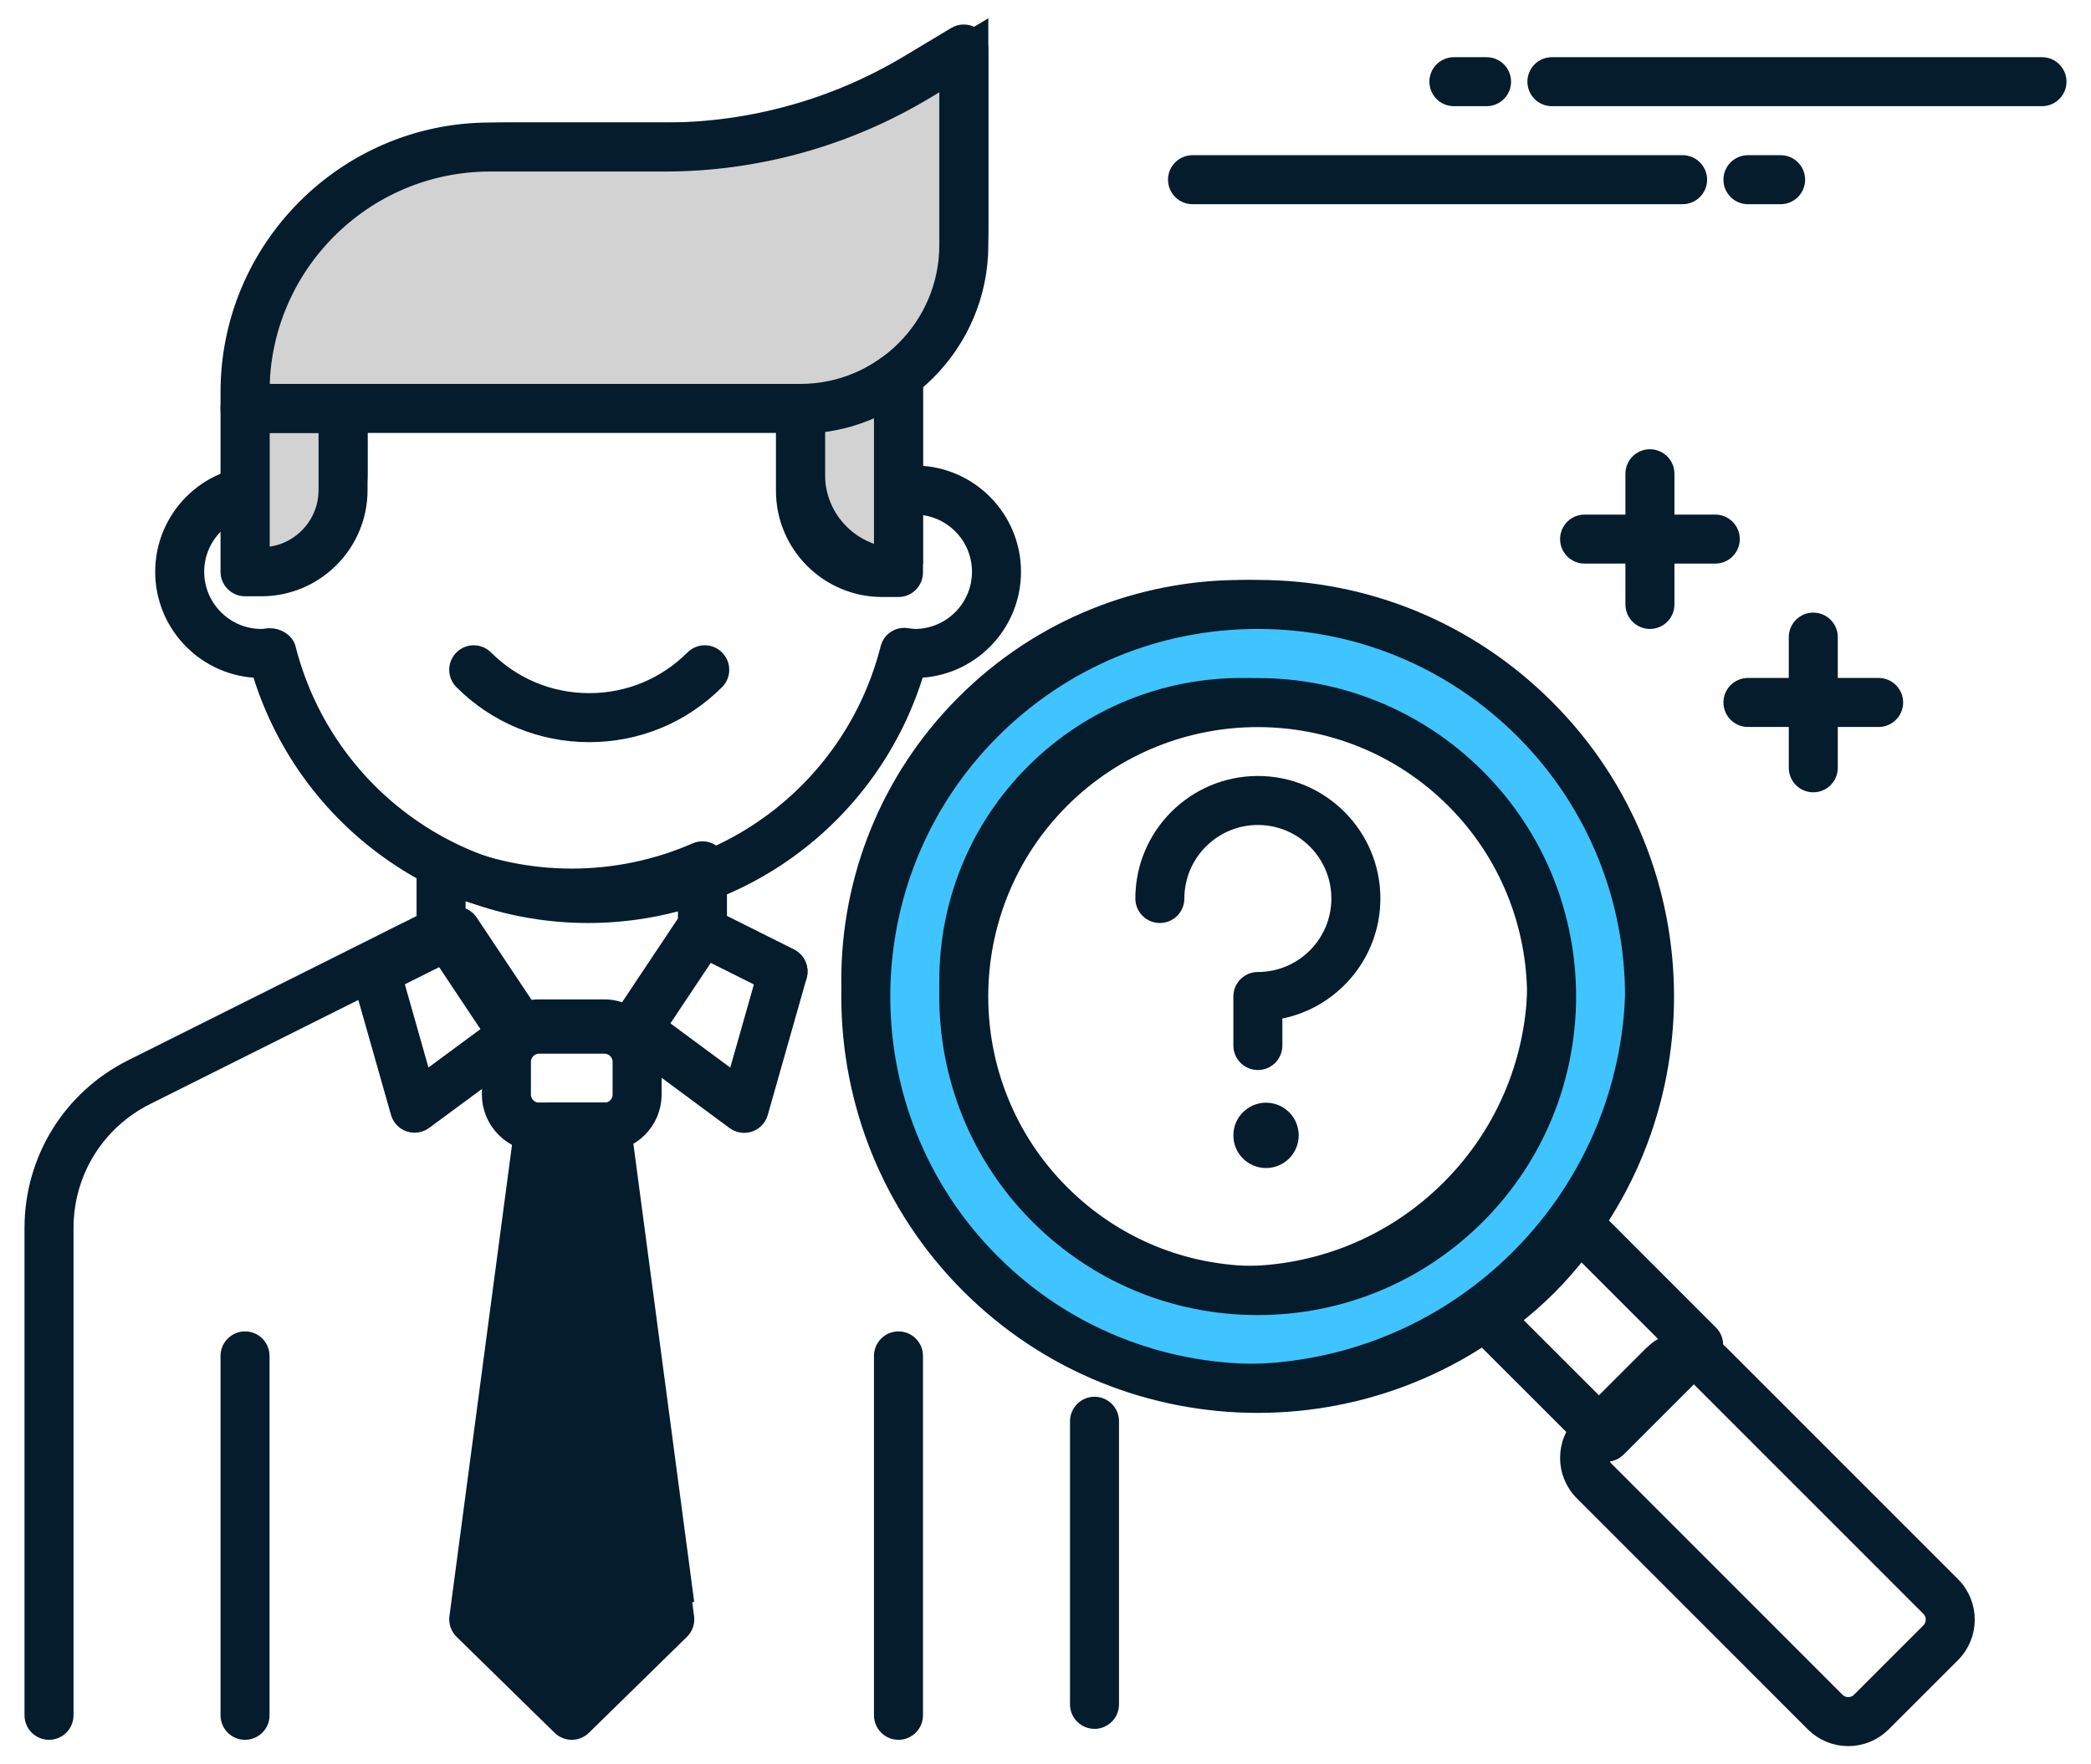
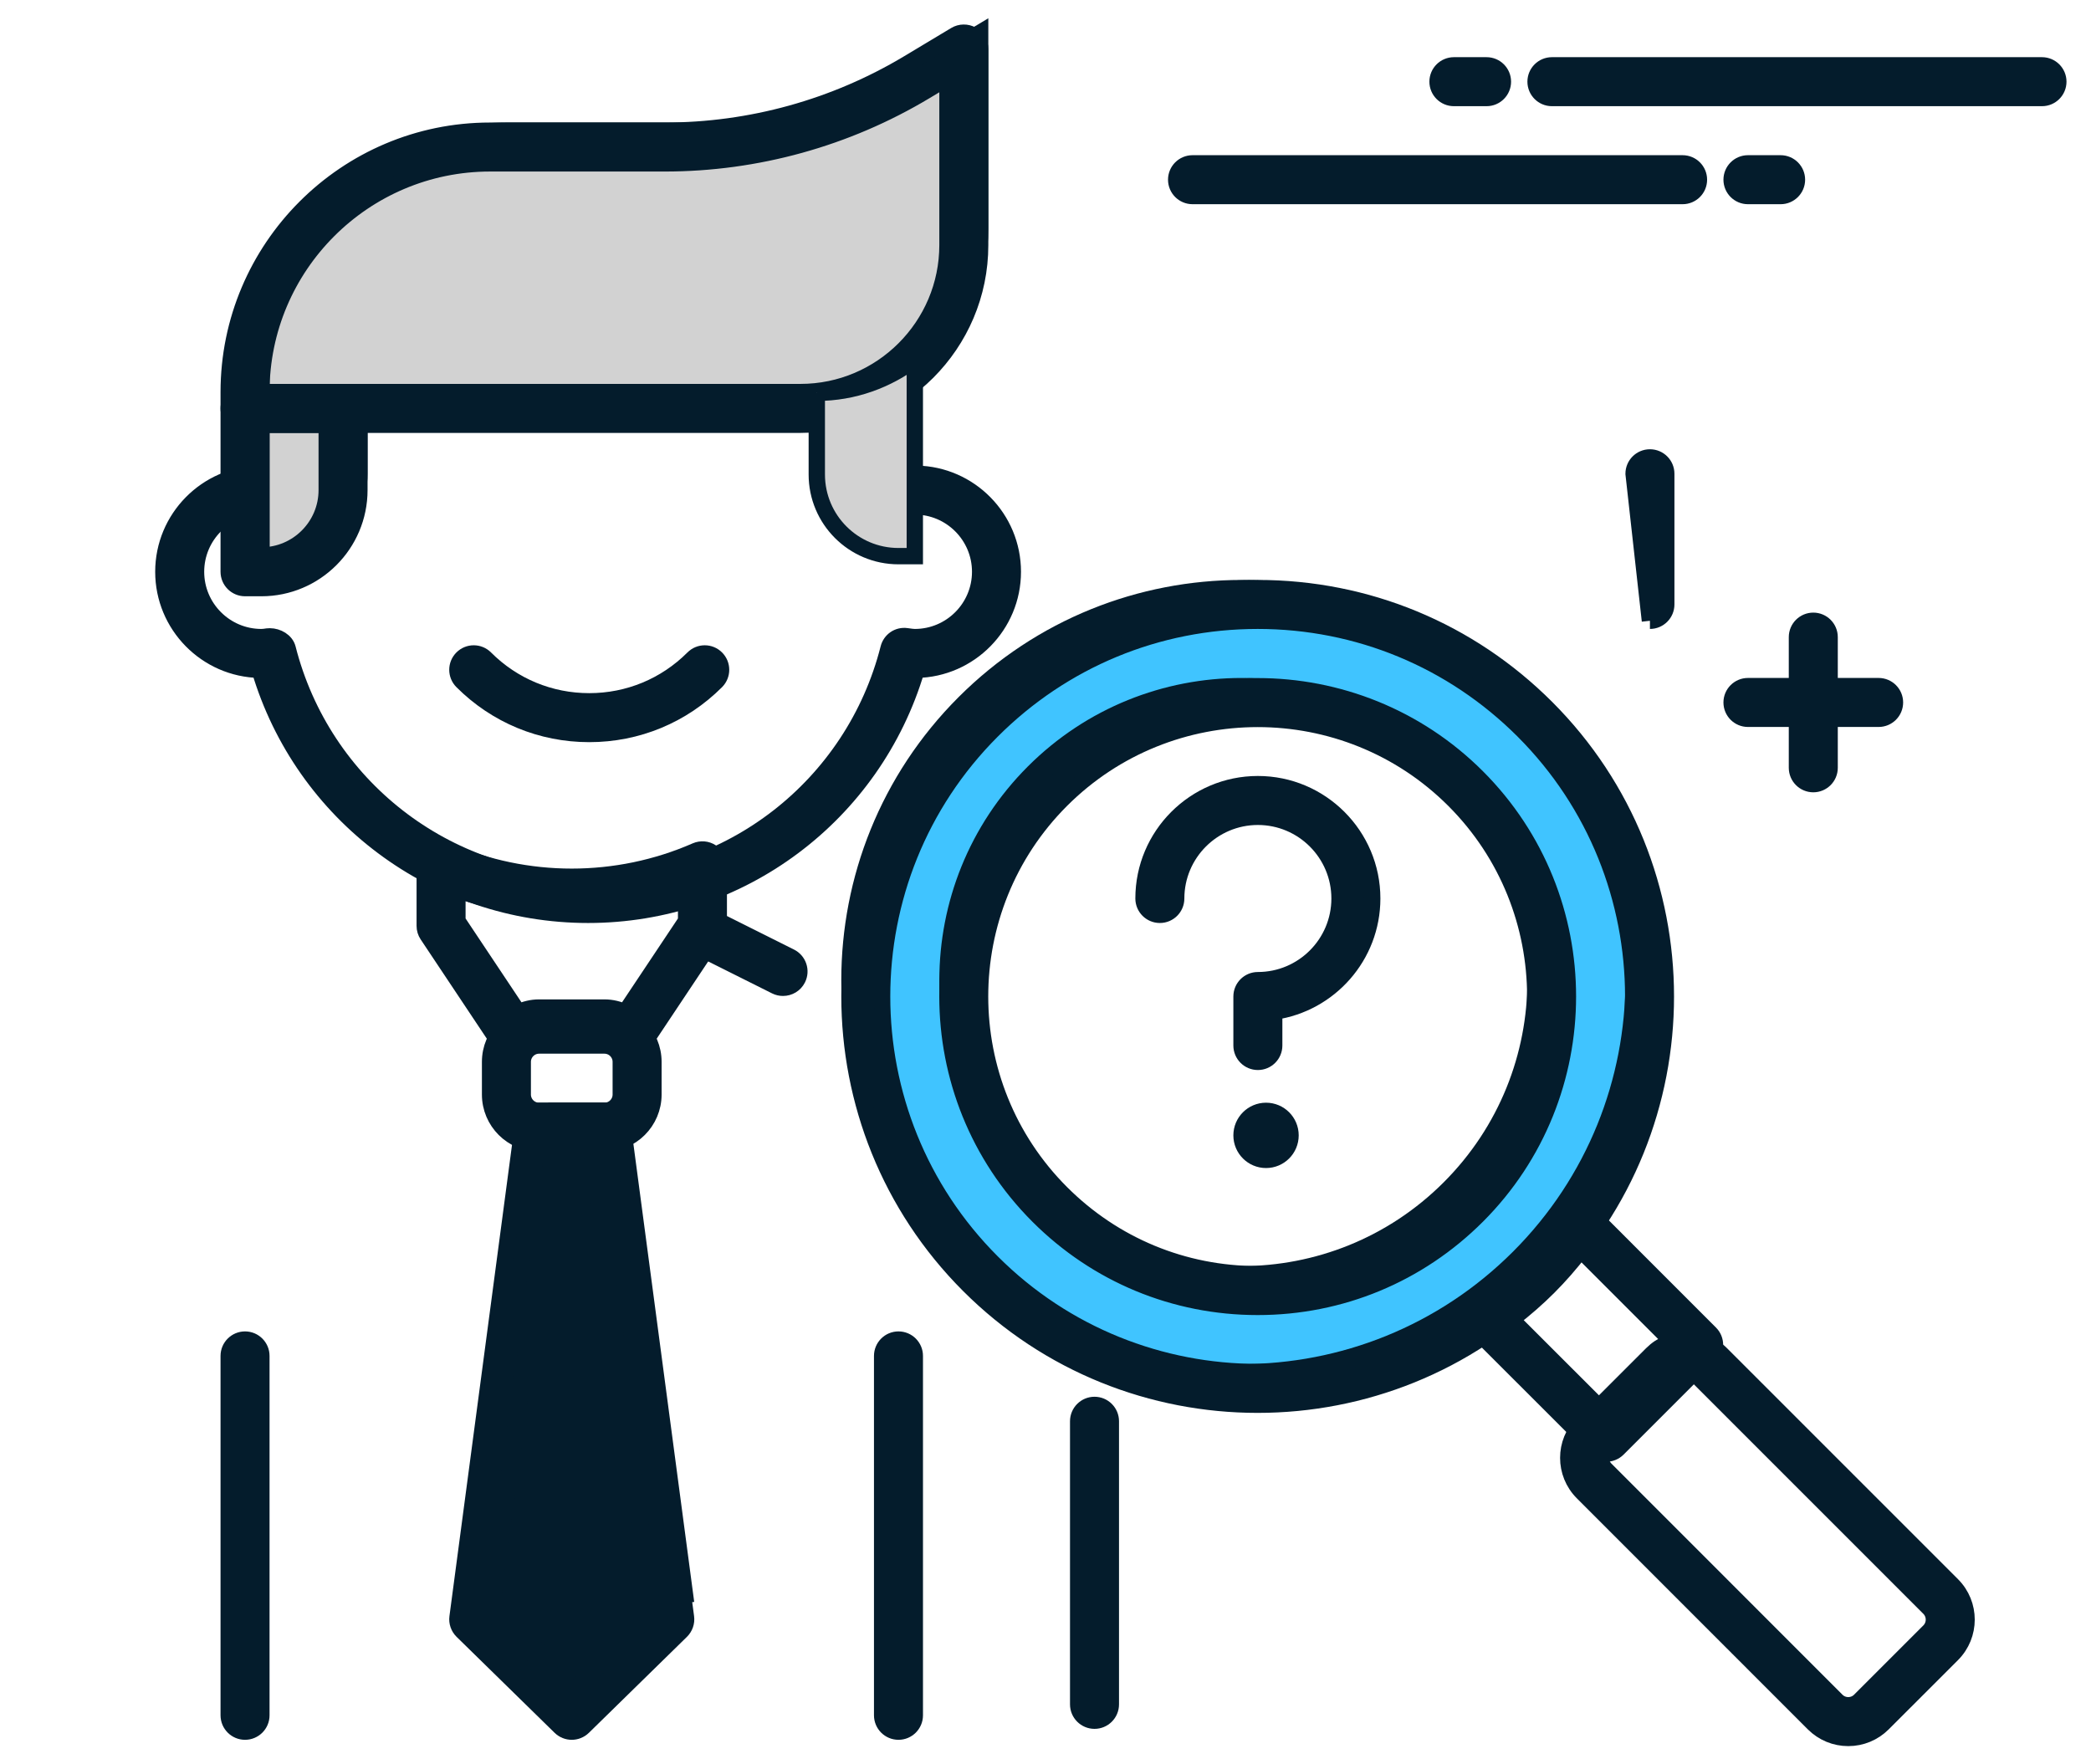
<svg xmlns="http://www.w3.org/2000/svg" width="64px" height="54px" viewBox="0 0 64 54" version="1.1">
  <title>know your client</title>
  <desc>Created with Sketch.</desc>
  <g id="Pasos-para-invertir" stroke="none" stroke-width="1" fill="none" fill-rule="evenodd">
    <g id="Desktop---4-pasos-Cerrada-Copy-2" transform="translate(-423, -742)" stroke="#041C2C" stroke-width="0.5">
      <g id="know-your-client" transform="translate(424, 743)">
        <g id="desarrollador">
          <path d="M53.5,5 L52.5,5 C52.224,5 52,4.776 52,4.5 C52,4.224 52.224,4 52.5,4 L53.5,4 C53.776,4 54,4.224 54,4.5 C54,4.776 53.776,5 53.5,5" id="Fill-1" fill="#041C2C" />
          <path d="M50.5,5 L35.5,5 C35.224,5 35,4.776 35,4.5 C35,4.224 35.224,4 35.5,4 L50.5,4 C50.776,4 51,4.224 51,4.5 C51,4.776 50.776,5 50.5,5" id="Fill-2" fill="#041C2C" />
          <path d="M44.5,2 L43.5,2 C43.224,2 43,1.776 43,1.5 C43,1.224 43.224,1 43.5,1 L44.5,1 C44.776,1 45,1.224 45,1.5 C45,1.776 44.776,2 44.5,2" id="Fill-3" fill="#041C2C" />
          <path d="M61.5,2 L46.5,2 C46.224,2 46,1.776 46,1.5 C46,1.224 46.224,1 46.5,1 L61.5,1 C61.776,1 62,1.224 62,1.5 C62,1.776 61.776,2 61.5,2" id="Fill-4" fill="#041C2C" />
          <path d="M45.263,39.385 L48.163,42.283 L50.284,40.162 L47.385,37.263 C47.063,37.68 46.736,38.053 46.395,38.394 C46.055,38.734 45.682,39.061 45.263,39.385 Z M48.163,43.49 C48.035,43.49 47.907,43.441 47.81,43.344 L44.146,39.682 C44.042,39.578 43.99,39.434 44.002,39.287 C44.014,39.14 44.09,39.006 44.21,38.921 C44.781,38.514 45.265,38.11 45.688,37.687 C46.113,37.262 46.517,36.778 46.921,36.209 C47.006,36.089 47.14,36.013 47.287,36.001 C47.439,35.991 47.578,36.042 47.682,36.145 L51.345,39.809 C51.54,40.004 51.54,40.32 51.345,40.516 L48.517,43.344 C48.419,43.441 48.291,43.49 48.163,43.49 Z" id="Fill-5" fill="#041C2C" />
          <path d="M43.364,35.364 C39.849,38.88 34.151,38.88 30.636,35.364 C27.122,31.849 27.122,26.151 30.636,22.636 C34.151,19.122 39.849,19.122 43.364,22.636 C46.879,26.151 46.879,31.849 43.364,35.364 Z M45.486,20.515 C40.798,15.829 33.2,15.829 28.515,20.515 C23.828,25.201 23.828,32.798 28.515,37.486 C33.2,42.172 40.798,42.172 45.486,37.486 C50.172,32.798 50.172,25.201 45.486,20.515 Z" id="Fill-6" fill="#40C4FF" />
          <path d="M37.495,21.004 C35.318,21.004 33.141,21.832 31.483,23.489 C28.169,26.803 28.169,32.195 31.483,35.509 C33.089,37.115 35.224,38 37.495,38 C39.764,38 41.898,37.115 43.505,35.509 C46.819,32.195 46.819,26.803 43.505,23.489 C41.847,21.832 39.67,21.004 37.495,21.004 Z M37.495,39 C34.956,39 32.571,38.011 30.776,36.216 C27.073,32.512 27.073,26.486 30.776,22.782 C34.48,19.076 40.508,19.078 44.212,22.782 C47.916,26.486 47.916,32.512 44.212,36.216 C42.416,38.011 40.032,39 37.495,39 Z M37.495,18 C34.422,18 31.535,19.196 29.363,21.368 C24.878,25.852 24.878,33.147 29.363,37.631 C33.846,42.115 41.142,42.115 45.626,37.631 C50.109,33.147 50.109,25.852 45.626,21.368 C43.453,19.196 40.566,18 37.495,18 Z M37.493,41.994 C34.292,41.994 31.093,40.775 28.655,38.338 C23.782,33.464 23.782,25.535 28.655,20.661 C31.017,18.299 34.154,17 37.495,17 C40.833,17 43.971,18.299 46.333,20.661 C51.206,25.535 51.206,33.464 46.333,38.338 C43.895,40.775 40.694,41.994 37.493,41.994 Z" id="Fill-7" fill="#041C2C" />
          <path d="M50.621,41.001 C50.493,41.001 50.365,41.048 50.267,41.147 L48.146,43.267 C47.951,43.464 47.951,43.779 48.146,43.974 L55.217,51.047 C55.413,51.242 55.73,51.24 55.924,51.047 L58.046,48.925 C58.24,48.73 58.24,48.413 58.046,48.218 L50.975,41.147 C50.877,41.048 50.749,41.001 50.621,41.001 Z M55.57,52.193 C55.17,52.193 54.793,52.036 54.51,51.754 L47.439,44.681 C46.854,44.096 46.854,43.145 47.439,42.56 L49.56,40.44 C50.146,39.853 51.097,39.853 51.682,40.44 L58.753,47.511 C59.338,48.096 59.338,49.047 58.753,49.633 L56.631,51.754 C56.348,52.036 55.971,52.193 55.57,52.193 Z" id="Fill-8" fill="#041C2C" />
          <path d="M37.5,31.5 C37.224,31.5 37,31.276 37,31 L37,29.5 C37,29.223 37.224,29 37.5,29 C38.879,29 40,27.879 40,26.5 C40,25.121 38.879,24 37.5,24 C36.122,24 35,25.121 35,26.5 C35,26.776 34.777,27 34.5,27 C34.224,27 34,26.776 34,26.5 C34,24.57 35.57,23 37.5,23 C39.43,23 41,24.57 41,26.5 C41,28.259 39.694,29.72 38,29.964 L38,31 C38,31.276 37.777,31.5 37.5,31.5" id="Fill-9" fill="#041C2C" />
          <path d="M38.5,33.75 C38.5,34.164 38.165,34.5 37.75,34.5 C37.336,34.5 37,34.164 37,33.75 C37,33.336 37.336,33 37.75,33 C38.165,33 38.5,33.336 38.5,33.75" id="Fill-10" fill="#041C2C" />
          <path d="M7.259,18.477 C7.494,18.477 7.747,18.621 7.804,18.845 C8.875,23.058 12.657,26 17,26 C21.343,26 25.125,23.058 26.196,18.845 C26.258,18.599 26.488,18.437 26.745,18.472 C26.876,18.49 26.937,18.5 27,18.5 C28.103,18.5 29,17.603 29,16.5 C29,15.397 28.103,14.5 27,14.5 C26.937,14.5 26.876,14.51 26.815,14.519 C26.563,14.55 26.259,14.403 26.196,14.155 C25.125,9.942 21.343,7 17,7 C12.657,7 8.875,9.942 7.804,14.155 C7.741,14.4 7.503,14.562 7.255,14.528 C7.124,14.51 7.063,14.5 7,14.5 C5.897,14.5 5,15.397 5,16.5 C5,17.603 5.897,18.5 7,18.5 C7.063,18.5 7.124,18.49 7.185,18.481 C7.209,18.479 7.234,18.477 7.259,18.477 Z M17,27 C12.341,27 8.266,23.938 6.947,19.5 C5.317,19.472 4,18.137 4,16.5 C4,14.863 5.317,13.528 6.947,13.5 C8.266,9.063 12.341,6 17,6 C21.659,6 25.734,9.063 27.053,13.5 C28.683,13.528 30,14.863 30,16.5 C30,18.137 28.683,19.472 27.053,19.5 C25.734,23.938 21.659,27 17,27 Z" id="Fill-11" fill="#041C2C" />
          <path d="M6.5,52 C6.224,52 6,51.776 6,51.5 L6,40.5 C6,40.224 6.224,40 6.5,40 C6.776,40 7,40.224 7,40.5 L7,51.5 C7,51.776 6.776,52 6.5,52" id="Fill-12" fill="#041C2C" />
          <path d="M26.5,52 C26.224,52 26,51.776 26,51.5 L26,40.5 C26,40.224 26.224,40 26.5,40 C26.776,40 27,40.224 27,40.5 L27,51.5 C27,51.776 26.776,52 26.5,52" id="Fill-13" fill="#041C2C" />
-           <path d="M0.5,52 C0.224,52 0,51.776 0,51.5 L0,36.59 C0,34.493 1.165,32.608 3.041,31.671 L12.276,27.053 C12.522,26.929 12.824,27.03 12.947,27.276 C13.071,27.523 12.971,27.823 12.724,27.947 L3.488,32.565 C1.953,33.332 1,34.874 1,36.59 L1,51.5 C1,51.776 0.776,52 0.5,52" id="Fill-14" fill="#041C2C" />
          <path d="M22.966,29.233 C22.891,29.233 22.815,29.217 22.743,29.181 L20.276,27.947 C20.029,27.823 19.929,27.523 20.053,27.276 C20.177,27.03 20.476,26.929 20.724,27.053 L23.19,28.286 C23.437,28.41 23.538,28.71 23.414,28.957 C23.326,29.132 23.15,29.233 22.966,29.233" id="Fill-15" fill="#041C2C" />
          <path d="M32.5,51.665 C32.224,51.665 32,51.441 32,51.165 L32,42.5 C32,42.224 32.224,42 32.5,42 C32.776,42 33,42.224 33,42.5 L33,51.165 C33,51.441 32.776,51.665 32.5,51.665" id="Fill-16" fill="#041C2C" />
          <path d="M15.5,31 C15.224,31 15,31.225 15,31.5 L15,32.5 C15,32.775 15.224,33 15.5,33 L17.5,33 C17.776,33 18,32.775 18,32.5 L18,31.5 C18,31.225 17.776,31 17.5,31 L15.5,31 Z M17.5,34 L15.5,34 C14.673,34 14,33.327 14,32.5 L14,31.5 C14,30.673 14.673,30 15.5,30 L17.5,30 C18.327,30 19,30.673 19,31.5 L19,32.5 C19,33.327 18.327,34 17.5,34 Z" id="Fill-17" fill="#041C2C" />
          <path d="M17.035,21.465 C15.566,21.465 14.184,20.893 13.146,19.854 C12.951,19.658 12.951,19.342 13.146,19.147 C13.341,18.951 13.658,18.951 13.853,19.147 C14.703,19.997 15.833,20.465 17.035,20.465 C18.237,20.465 19.367,19.997 20.217,19.147 C20.412,18.951 20.729,18.951 20.924,19.147 C21.119,19.342 21.119,19.658 20.924,19.854 C19.886,20.893 18.504,21.465 17.035,21.465" id="Fill-18" fill="#041C2C" />
          <path d="M15.5,29.838 L17.5,29.838 C17.721,29.838 17.937,29.89 18.134,29.986 L20,27.187 L20,26.236 C17.75,27.036 15.25,27.036 13,26.236 L13,27.187 L14.866,29.986 C15.063,29.89 15.279,29.838 15.5,29.838 Z M18.256,31.204 C18.109,31.204 17.969,31.139 17.874,31.026 C17.815,30.955 17.688,30.838 17.5,30.838 L15.5,30.838 C15.312,30.838 15.185,30.955 15.126,31.026 C15.025,31.146 14.861,31.22 14.716,31.203 C14.559,31.194 14.415,31.112 14.328,30.982 L12.084,27.615 C12.029,27.533 12,27.437 12,27.338 L12,25.5 C12,25.331 12.085,25.174 12.227,25.082 C12.368,24.988 12.546,24.974 12.7,25.042 C15.115,26.099 17.885,26.099 20.3,25.042 C20.455,24.975 20.633,24.989 20.773,25.082 C20.915,25.174 21,25.331 21,25.5 L21,27.338 C21,27.437 20.971,27.533 20.916,27.615 L18.672,30.982 C18.585,31.112 18.441,31.194 18.284,31.203 C18.275,31.204 18.266,31.204 18.256,31.204 Z" id="Fill-19" fill="#041C2C" />
          <path d="M7.5,16 L7,16 L7,11 L10,11 L10,13.5 C10,14.881 8.881,16 7.5,16" id="Fill-20" fill="#D2D2D2" />
          <path d="M7,12 L7,16 C8.103,16 9,15.103 9,14 L9,12 L7,12 Z M7,17 L6.5,17 C6.224,17 6,16.776 6,16.5 L6,11.5 C6,11.224 6.224,11 6.5,11 L9.5,11 C9.776,11 10,11.224 10,11.5 L10,14 C10,15.654 8.654,17 7,17 Z" id="Fill-21" fill="#041C2C" />
          <path d="M24,11 L7,11 L7,10.5 C7,6.357 10.358,3 14.5,3 L19.845,3 C22.564,3 25.231,2.261 27.562,0.862 L29,0 L29,6 C29,8.762 26.761,11 24,11" id="Fill-22" fill="#D2D2D2" />
          <path d="M7,11 L23.5,11 C25.981,11 28,8.981 28,6.5 L28,1.383 L27.32,1.791 C24.911,3.236 22.153,4 19.345,4 L14,4 C10.14,4 7,7.141 7,11 Z M23.5,12 L6.5,12 C6.224,12 6,11.776 6,11.5 L6,11 C6,6.589 9.589,3 14,3 L19.345,3 C21.972,3 24.552,2.285 26.805,0.934 L28.243,0.071 C28.397,-0.022 28.589,-0.023 28.747,0.064 C28.903,0.153 29,0.32 29,0.5 L29,6.5 C29,9.532 26.533,12 23.5,12 Z" id="Fill-23" fill="#041C2C" />
          <path d="M24,11.022 L24,13.522 C24,14.903 25.119,16.022 26.5,16.022 L27,16.022 L27,10 C26.163,10.632 25.131,11.022 24,11.022" id="Fill-24" fill="#D2D2D2" />
-           <path d="M24,11.999 L24,14.022 C24,15.125 24.897,16.022 26,16.022 L26,11.407 C25.373,11.734 24.698,11.934 24,11.999 Z M26.5,17.022 L26,17.022 C24.346,17.022 23,15.676 23,14.022 L23,11.522 C23,11.246 23.224,11.022 23.5,11.022 C24.468,11.022 25.401,10.704 26.199,10.101 C26.35,9.986 26.554,9.968 26.723,10.052 C26.893,10.136 27,10.31 27,10.5 L27,16.522 C27,16.798 26.776,17.022 26.5,17.022 Z" id="Fill-25" fill="#041C2C" />
-           <path d="M11.094,28.995 L11.972,32.088 L14.286,30.381 L12.796,28.145 L11.094,28.995 Z M11.689,33.419 C11.635,33.419 11.58,33.41 11.527,33.393 C11.372,33.339 11.253,33.213 11.208,33.056 L10.019,28.87 C9.953,28.639 10.061,28.394 10.276,28.286 L12.743,27.053 C12.97,26.939 13.243,27.013 13.383,27.223 L15.383,30.223 C15.531,30.444 15.479,30.744 15.264,30.902 L11.986,33.321 C11.899,33.386 11.794,33.419 11.689,33.419 Z" id="Fill-26" fill="#041C2C" />
-           <path d="M19.18,30.381 L21.493,32.092 L22.373,28.995 L20.671,28.145 L19.18,30.381 Z M21.777,33.424 C21.671,33.424 21.567,33.391 21.479,33.326 L18.203,30.902 C17.988,30.743 17.936,30.444 18.084,30.223 L20.084,27.223 C20.224,27.013 20.499,26.939 20.724,27.053 L23.19,28.286 C23.405,28.394 23.513,28.639 23.448,28.87 L22.258,33.06 C22.213,33.219 22.094,33.344 21.938,33.397 C21.886,33.415 21.831,33.424 21.777,33.424 Z" id="Fill-27" fill="#041C2C" />
          <polyline id="Fill-28" fill="#041C2C" points="20 48.062 17 51 14 48.062 16 33 18 33 20 48.062" />
          <path d="M14.029,48.38 L16.5,50.8 L18.971,48.38 L17.062,34 L15.938,34 L14.029,48.38 Z M16.5,52 C16.374,52 16.248,51.952 16.15,51.857 L13.15,48.92 C13.038,48.81 12.983,48.652 13.004,48.497 L15.004,33.435 C15.037,33.186 15.25,33 15.5,33 L17.5,33 C17.75,33 17.963,33.186 17.996,33.435 L19.996,48.497 C20.017,48.652 19.962,48.81 19.85,48.92 L16.85,51.857 C16.752,51.952 16.626,52 16.5,52 Z" id="Fill-29" fill="#041C2C" />
-           <path d="M51.5,16 L47.5,16 C47.224,16 47,15.776 47,15.5 C47,15.224 47.224,15 47.5,15 L51.5,15 C51.776,15 52,15.224 52,15.5 C52,15.776 51.776,16 51.5,16" id="Fill-30" fill="#041C2C" />
-           <path d="M49.5,18 C49.224,18 49,17.776 49,17.5 L49,13.5 C49,13.224 49.224,13 49.5,13 C49.776,13 50,13.224 50,13.5 L50,17.5 C50,17.776 49.776,18 49.5,18" id="Fill-31" fill="#041C2C" />
+           <path d="M49.5,18 L49,13.5 C49,13.224 49.224,13 49.5,13 C49.776,13 50,13.224 50,13.5 L50,17.5 C50,17.776 49.776,18 49.5,18" id="Fill-31" fill="#041C2C" />
          <path d="M56.5,21 L52.5,21 C52.224,21 52,20.776 52,20.5 C52,20.224 52.224,20 52.5,20 L56.5,20 C56.776,20 57,20.224 57,20.5 C57,20.776 56.776,21 56.5,21" id="Fill-32" fill="#041C2C" />
          <path d="M54.5,23 C54.224,23 54,22.776 54,22.5 L54,18.5 C54,18.224 54.224,18 54.5,18 C54.776,18 55,18.224 55,18.5 L55,22.5 C55,22.776 54.776,23 54.5,23" id="Fill-33" fill="#041C2C" />
        </g>
      </g>
    </g>
  </g>
</svg>